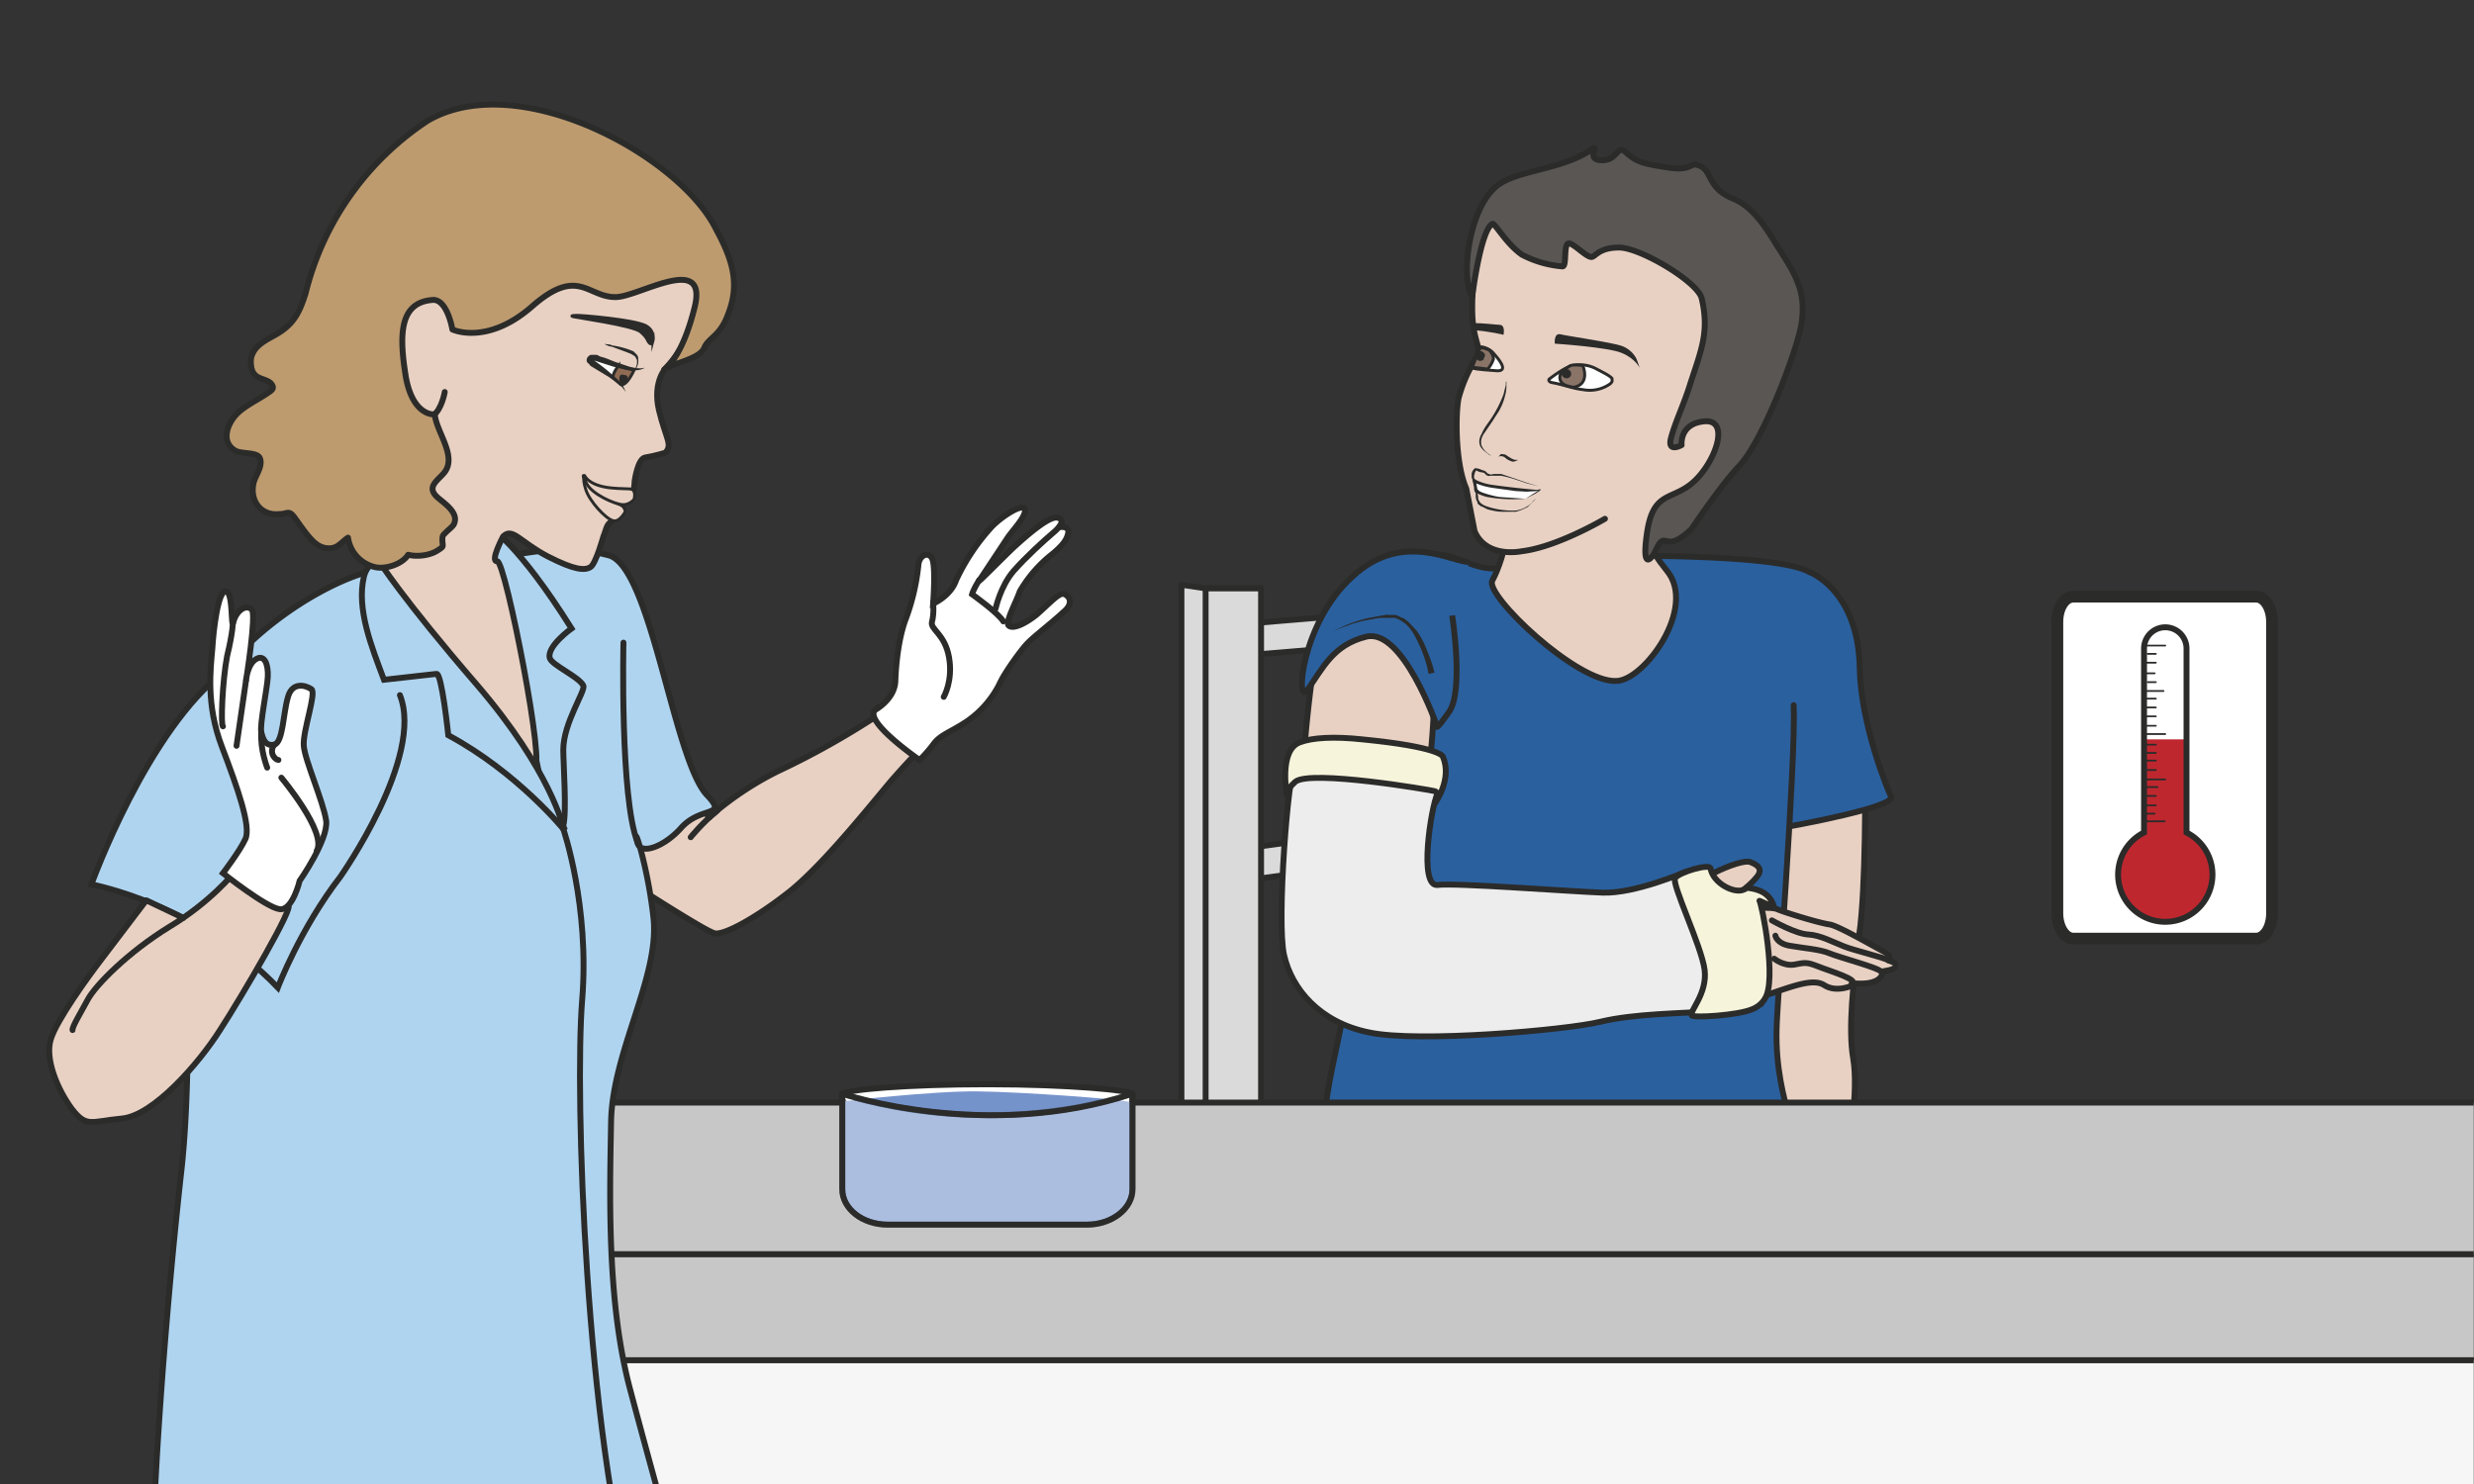
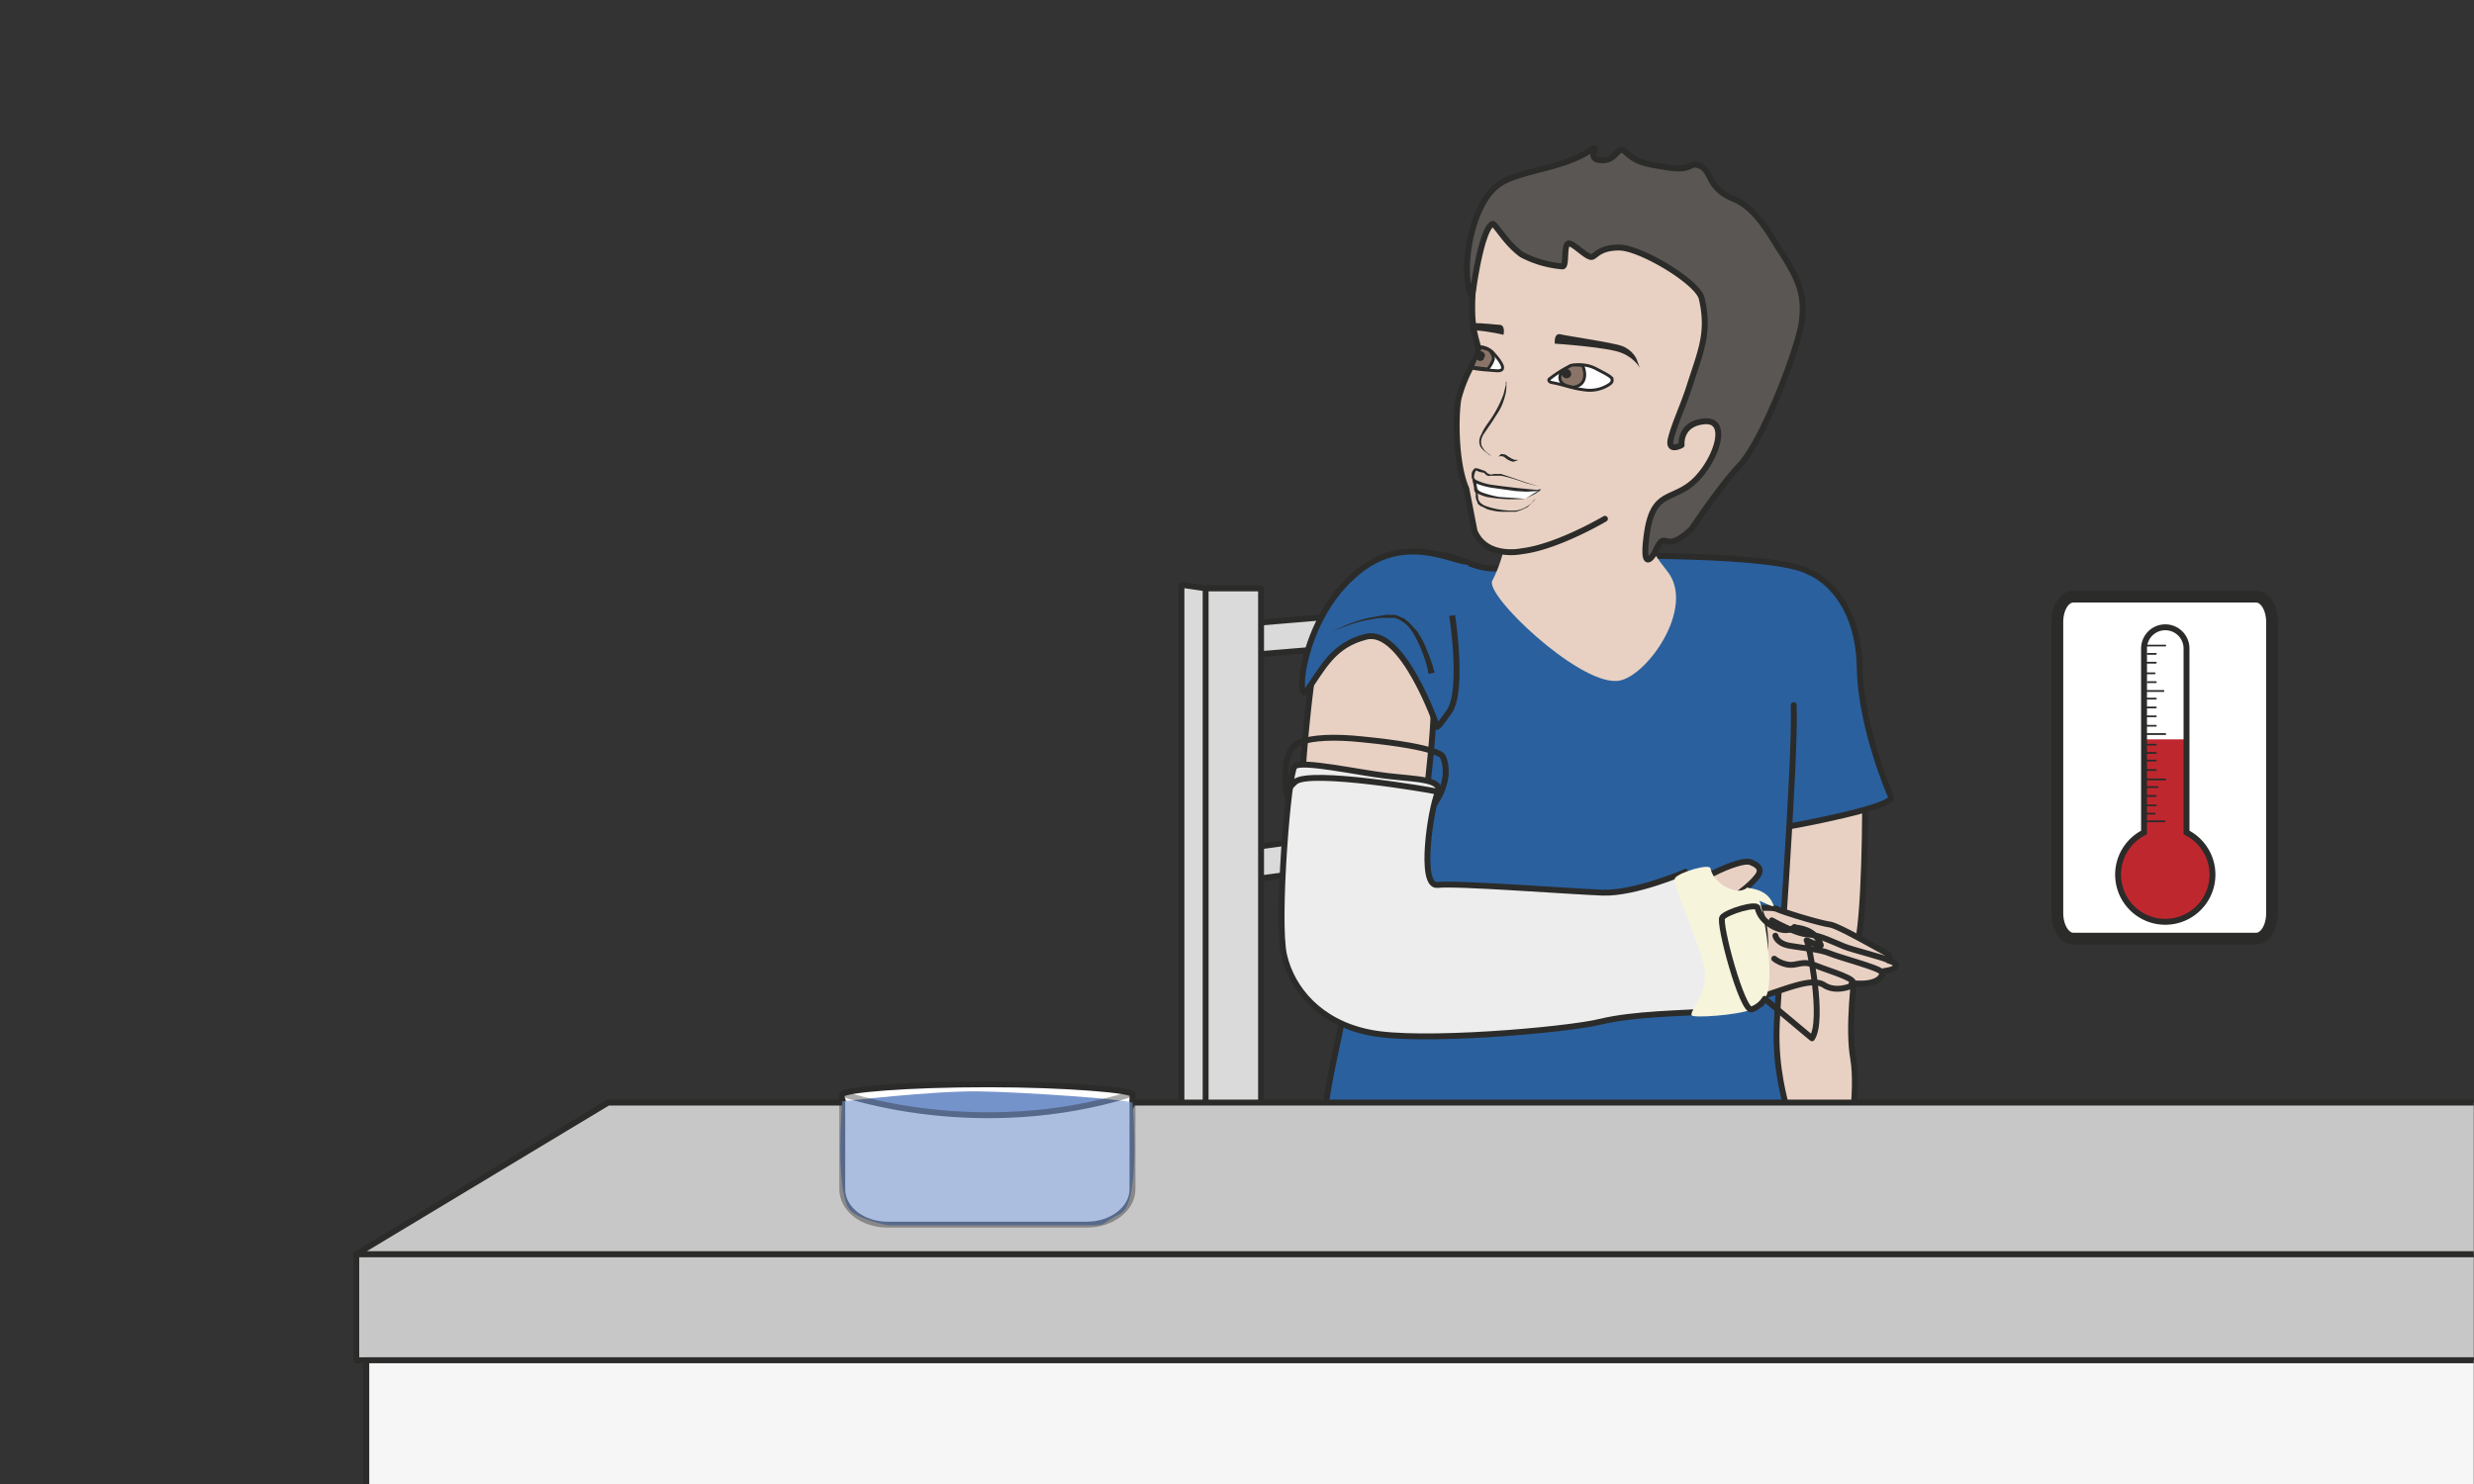
<svg xmlns="http://www.w3.org/2000/svg" viewBox="0 0 524.3 314.6">
  <rect x="0" y="0" width="524.3" height="314.6" fill="#333333" stroke="none" />
  <defs>
    <clipPath id="a">
      <path d="M0 251.7h419.4V0H0v251.7z" />
    </clipPath>
    <clipPath id="b">
      <path d="M0 251.7h419.4V0H0v251.7z" />
    </clipPath>
    <clipPath id="c">
      <path d="M0 251.7h419.4V0H0v251.7z" />
    </clipPath>
    <clipPath id="d">
      <path d="M0 251.7h419.4V0H0v251.7z" />
    </clipPath>
    <clipPath id="e">
      <path d="M0 251.7h419.4V0H0v251.7z" />
    </clipPath>
    <clipPath id="f">
-       <path d="M0 251.7h419.4V0H0v251.7z" />
-     </clipPath>
+       </clipPath>
    <clipPath id="g">
      <path d="M0 251.7h419.4V0H0v251.7z" />
    </clipPath>
    <clipPath id="h">
      <path d="M142.3 66.6h50.2V43.3h-50.2v23.3z" />
    </clipPath>
    <clipPath id="i">
      <path d="M0 251.7h419.4V0H0v251.7z" />
    </clipPath>
    <clipPath id="j">
      <path d="M0 251.7h419.4V0H0v251.7z" />
    </clipPath>
  </defs>
  <path d="M264.2 138.9l60.1-5v-6.7l-60 5v6.7z" fill="#dbdada" />
  <path stroke-linejoin="round" d="M264.2 138.9l60.1-5v-6.7l-60 5v6.7z" stroke="#2b2b2a" stroke-miterlimit="10" fill="none" stroke-width="1.25" />
  <path d="M264.2 186.6l58.7-8v-6.8l-58.7 8v6.7z" fill="#dbdada" />
  <path stroke-linejoin="round" d="M264.2 186.6l58.7-8v-6.8l-58.7 8v6.7z" stroke="#2b2b2a" stroke-miterlimit="10" fill="none" stroke-width="1.25" />
  <path d="M255.4 314.6h11.9v-190h-11.9v190z" fill="#dbdada" />
  <g clip-path="url(#a)" transform="matrix(1.25 0 0 -1.25 0 314.6)">
    <path stroke-linejoin="round" d="M204.3-54.8l9.5 3.9v202.8h-9.5V-54.8z" stroke="#2b2b2a" stroke-miterlimit="10" fill="none" />
  </g>
  <path d="M250.4 314.6h5v-190l-5-.6v190.6z" fill="#dbdada" />
  <g clip-path="url(#b)" transform="matrix(1.25 0 0 -1.25 0 314.6)">
    <path stroke-linejoin="round" d="M200.4 152.5l4-.6V-54.8l-4.1-.6v207.9z" stroke="#2b2b2a" stroke-miterlimit="10" fill="none" />
    <path d="M316.2 119.7s.2-18.5-1-26.6c-1-8.1-1.9-15.8-1-21s-.6-15.8-1.7-16.9c-1.1-1.1-16.1.4-16.1.4l2.4 48.5c.6 9.5 3.6 20.9 3.6 20.9l13.8-5.3z" fill="#e8d1c3" />
    <path stroke-linejoin="round" d="M316.2 119.7s.2-18.5-1-26.6c-1-8.1-1.9-15.8-1-21s-.6-15.8-1.7-16.9c-1.1-1.1-16.1.4-16.1.4l2.4 48.5c.6 9.5 3.6 20.9 3.6 20.9l13.8-5.3z" stroke="#2b2b2a" stroke-miterlimit="10" fill="none" />
    <path stroke-linejoin="round" d="M272.1 157.4s29 .5 34.6-2.7c0 0 8.4-3 8.6-16.4.2-9.6 4.8-20.7 5.3-21.7.9-1.8-16.9-5-16.9-5" stroke="#2b2b2a" stroke-miterlimit="10" fill="#2a609e" />
    <path stroke-linejoin="round" d="M276.2 157.4s5-11 .6-12.7-16.6 13-19.1 11.7c-7.8-4-11.7 4.2-17.6 0S225.3 136.3 224 122c-.5-5.3 6.4-23.2 5-34.5-2.4-18.5-7.6-25.5-2.1-41.9 8.3-25 18.2-.4 30 1.1 31.2 4.1 44.5 5.7 48 8.3 1.5 1-4 9.6-3.7 22 0 3.8 3.3 45.6 2.9 55.1" stroke="#2b2b2a" stroke-linecap="round" stroke-miterlimit="10" fill="#2a609e" />
    <path stroke-linejoin="round" d="M437.7 21H60.4v18h377.3V21z" stroke="#2b2b2a" stroke-linecap="round" stroke-miterlimit="10" fill="#c8c7c7" />
    <path d="M437.7 39H60.4l42.7 25.7h374.2l-39.6-25.8z" fill="#c8c7c7" />
    <path stroke-linejoin="round" d="M437.7 39H60.4l42.7 25.7h374.2l-39.6-25.8z" stroke="#2b2b2a" stroke-linecap="round" stroke-miterlimit="10" fill="none" />
    <path stroke-linejoin="round" d="M437.7-153.7H62.1V21h375.6v-174.7z" stroke="#2b2b2a" stroke-linecap="round" stroke-miterlimit="10" fill="#f6f6f6" />
  </g>
  <g clip-path="url(#c)" transform="matrix(1.25 0 0 -1.25 0 314.6)">
    <path d="M254.8 169.1c2.2-3.6.4-11.8-1.8-15.9-1.3-2.4 14.3-17.3 21-17 4.7 0 13.8 12.4 8.6 18.7-3 3.7-5.4 8.2-6.2 12.6-.4 1.7-11 8-11.4 8.7-1.7 2.3-14-1-10.2-7" fill="#e8d1c3" />
-     <path d="M254.8 169.1c2.2-3.6.4-11.8-1.8-15.9-1.3-2.4 14.3-17.3 21-17 4.7 0 13.8 12.4 8.6 18.7-3 3.7-5.4 8.2-6.2 12.6-.4 1.7-11 8-11.4 8.7-1.7 2.3-14-1-10.2-7z" stroke="#2b2b2a" stroke-miterlimit="10" fill="none" />
    <path d="M385.2 96.8c0-2.4-1.2-4.3-2.7-4.3h-31c-1.5 0-2.7 2-2.7 4.3v49.4c0 2.4 1.2 4.3 2.7 4.3h31c1.5 0 2.7-1.9 2.7-4.3V96.8z" fill="#fff" />
    <path stroke-linejoin="round" d="M385.2 96.8c0-2.4-1.2-4.3-2.7-4.3h-31c-1.5 0-2.7 2-2.7 4.3v49.4c0 2.4 1.2 4.3 2.7 4.3h31c1.5 0 2.7-1.9 2.7-4.3V96.8z" stroke="#2b2b2a" stroke-linecap="round" stroke-miterlimit="10" stroke-width="2" fill="none" />
  </g>
  <g clip-path="url(#d)" transform="matrix(1.25 0 0 -1.25 0 314.6)">
    <path d="M242.7 138.4c1.2-5-.5-17.8-1-22.8-.9-8 .4-12.8 0-14.7-.2-.7 31-2 39.4-6.3 3.8-.6 6.3 0 10.1 1.5 3.9 1.6 9 1.9 10.1 1.4 1.1-.5 6.9-2.3 8.9-2.6 1.4-.2 7.1-3.5 9-4.5 1.9-1 1-1.6 1-1.6l1-.4c1-1.3-2-1.3-2-1.5-.2-2.4-4.4-2-4.4-2s-3.1-1.8-5.5-.3c-2.3 1.5-6.9-.9-12.8-2.6-3.2-1-7.7 1.5-14 .9-14.4-1.4-33.1-6.6-51.5-.9a15.2 15.2 0 00-11 14.8c0 4 .1 23 2.5 40.4 0 0 .8 8.6 5.7 9.6 5 1 13.4-3.7 14.5-8.4" fill="#e8d1c3" />
    <path stroke-linejoin="round" d="M242.7 138.4c1.2-5-.5-17.8-1-22.8-.9-8 .4-12.8 0-14.7-.2-.7 31-2 39.4-6.3 3.8-.6 6.3 0 10.1 1.5 3.9 1.6 9 1.9 10.1 1.4 1.1-.5 6.9-2.3 8.9-2.6 1.4-.2 7.1-3.5 9-4.5 1.9-1 1-1.6 1-1.6l1-.4c1-1.3-2-1.3-2-1.5-.2-2.4-4.4-2-4.4-2s-3.1-1.8-5.5-.3c-2.3 1.5-6.9-.9-12.8-2.6-3.2-1-7.7 1.5-14 .9-14.4-1.4-33.1-6.6-51.5-.9a15.2 15.2 0 00-11 14.8c0 4 .1 23 2.5 40.4 0 0 .8 8.6 5.7 9.6 5 1 13.4-3.7 14.5-8.4z" stroke="#2b2b2a" stroke-miterlimit="10" fill="none" />
    <path stroke-linejoin="round" d="M300.4 95.6s4-2.3 6.2-2.4c2-.1 4.2-1.3 6-2 1.7-.7 6.9-1.9 7.6-2.4M301 93s.2-1.3 2.4-1.7 5.2-.6 6.8-1.3c1.7-.7 8.5-2.5 8.7-3.1M300.8 89.1s1.6-1.3 3.4-1c1.7.3 2 .5 4-.3s7.2-2.3 5.7-3M230.2 97.4s5.1 4 11.5 3.5" stroke="#2b2b2a" stroke-linecap="round" stroke-miterlimit="10" fill="none" />
    <path stroke-linejoin="round" d="M246.2 147.3s2-12.7-.5-16.3c-2.5-3.6-2.1-2.4-2.1-2.4s-5.8 16.7-12 15.1c-5.6-1.4-7.3-5.3-10-9.1-2-2.6-1 11.5 7.7 19.3 8.6 8 17.3 2.2 19.8 2.5" stroke="#2b2b2a" stroke-miterlimit="10" fill="#2a609e" />
    <path d="M242.2 137.4l-.2 1a23.4 23.4 0 01-2.4 5.9 8 8 0 01-1.3 1.6l-.9.6-.4.2-.5.2h-2.1c-.8 0-1.5-.2-2.2-.3a19.4 19.4 0 01-3.7-1 23.6 23.6 0 01-2.5-1 23.5 23.5 0 006.1 2.3l2.2.4c.3 0 .7.2 1.1.1h1.2l.5-.2.6-.3c.4 0 .6-.4 1-.6l1.5-1.6a14.7 14.7 0 001.8-3.5c.9-2.1 1.2-3.6 1.2-3.6l-1-.2z" fill="#2b2b2a" />
    <path d="M290.6 97.2s5.5 3.5 7.2 5.7c1.4 1.6-.3 2.3-1.1 2.6-.8.3-3.5-.5-6.4-2-2.9-1.4-.7-2.2-.2-3.4.6-1.3.5-2.9.5-2.9" fill="#e8d1c3" />
    <path stroke-linejoin="round" d="M290.6 97.2s5.5 3.5 7.2 5.7c1.4 1.6-.3 2.3-1.1 2.6-.8.3-3.5-.5-6.4-2-2.9-1.4-.7-2.2-.2-3.4.6-1.3.5-2.9.5-2.9z" stroke="#2b2b2a" stroke-miterlimit="10" fill="none" />
  </g>
  <g clip-path="url(#e)" transform="matrix(1.25 0 0 -1.25 0 314.6)">
    <path d="M298.7 82.5s2 13.1-1.2 16c-2 1.9-2.6-1.6-6 .5-3.5 2-5.8 4.8-5.8 4.8s-8.5-3.7-14-3.5c-5.5.2-25 1.7-28 1.3-3.2-.3-1.1 13 0 15.5 1.2 2.5-3.6 2.4-8.6 3-5 .6-14.5 2.7-15.6 1.6-1.1-1-3.1-26.3-1.8-32s6-11.4 14.4-13.1c8.3-1.8 33.5.4 39.2 1.8 5.8 1.4 13.7 1.4 19 1.8 5.4.4 7.8 1.7 8.4 2.3" fill="#ededed" />
    <path d="M298.7 82.5s2 13.1-1.2 16c-2 1.9-2.6-1.6-6 .5-3.5 2-5.8 4.8-5.8 4.8s-8.5-3.7-14-3.5c-5.5.2-25 1.7-28 1.3-3.2-.3-1.1 13 0 15.5 1.2 2.5-3.6 2.4-8.6 3-5 .6-14.5 2.7-15.6 1.6-1.1-1-3.1-26.3-1.8-32s6-11.4 14.4-13.1c8.3-1.8 33.5.4 39.2 1.8 5.8 1.4 13.7 1.4 19 1.8 5.4.4 7.8 1.7 8.4 2.3z" stroke="#2b2b2a" stroke-miterlimit="10" fill="none" />
-     <path d="M218.2 116.7s-1.5 7.8 2.2 9.1c2.1.8 5.8 1 10.5.5 13.3-1.3 13.7-2.9 13.7-2.9 1.7-3.8-1.3-7.9-1.3-7.9s.7 1.8 0 2-21.2 3.7-23.7 1.6c-2-1.8-1.4-2.4-1.4-2.4" fill="#f7f4dc" />
    <path stroke-linejoin="round" d="M218.2 116.7s-1.5 7.8 2.2 9.1c2.1.8 5.8 1 10.5.5 13.3-1.3 13.7-2.9 13.7-2.9 1.7-3.8-1.3-7.9-1.3-7.9s.7 1.8 0 2-21.2 3.7-23.7 1.6c-2-1.8-1.4-2.4-1.4-2.4z" stroke="#2b2b2a" stroke-linecap="round" stroke-miterlimit="10" fill="none" />
    <path d="M299.2 82.3s-.6-1.2-2.2-1.8c-2.4-1-10-1.5-10.2-1-.4.7 2.7 3.7 2.2 7.7s-5.7 14.7-5 15.6c.8 1 5.9 2.5 6 1.6.5-2.6 4.1-4.3 5.6-3.6.8.3.5.5.8.3.4-.1 3.4-.2 4.3-3 .2-.5-2.6 1-2.4.8.4-.5 3-13.5.9-16.6" fill="#f7f4dc" />
-     <path stroke-linejoin="round" d="M299.2 82.3s-.6-1.2-2.2-1.8c-2.4-1-10-1.5-10.2-1-.4.7 2.7 3.7 2.2 7.7s-5.7 14.7-5 15.6c.8 1 5.9 2.5 6 1.6.5-2.6 4.1-4.3 5.6-3.6.8.3.5.5.8.3.4-.1 3.4-.2 4.3-3 .2-.5-2.6 1-2.4.8.4-.5 3-13.5.9-16.6z" stroke="#2b2b2a" stroke-linecap="round" stroke-miterlimit="10" fill="none" />
+     <path stroke-linejoin="round" d="M299.2 82.3s-.6-1.2-2.2-1.8s-5.7 14.7-5 15.6c.8 1 5.9 2.5 6 1.6.5-2.6 4.1-4.3 5.6-3.6.8.3.5.5.8.3.4-.1 3.4-.2 4.3-3 .2-.5-2.6 1-2.4.8.4-.5 3-13.5.9-16.6z" stroke="#2b2b2a" stroke-linecap="round" stroke-miterlimit="10" fill="none" />
  </g>
  <g clip-path="url(#f)" transform="matrix(1.25 0 0 -1.25 0 314.6)">
    <path d="M119.5 113.9l.8-.8s4.5 4.3 11.6 7.8a136.6 136.6 0 0118.9 10.8l6-6.3s-2.1-2-5.6-6c-3.5-4.1-11.3-14-17.2-18.8-5.8-4.6-11.2-7.5-12.8-7.2-1.6.3-16.2 9.8-16.2 9.8s-5.4 9.9-3.8 13.3c1.6 3.5 12.3 7 12.3 7l6-9.6z" fill="#e8d1c3" />
    <path stroke-linejoin="round" d="M119.5 113.9l.8-.8s4.5 4.3 11.6 7.8a136.6 136.6 0 0118.9 10.8l6-6.3s-2.1-2-5.6-6c-3.5-4.1-11.3-14-17.2-18.8-5.8-4.6-11.2-7.5-12.8-7.2-1.6.3-16.2 9.8-16.2 9.8s-5.4 9.9-3.8 13.3c1.6 3.5 12.3 7 12.3 7l6-9.6z" stroke="#2b2b2a" stroke-linecap="round" stroke-miterlimit="10" fill="none" />
    <path stroke-linejoin="round" d="M117.1 109.7s2 2.5 4.5 4.5" stroke="#2b2b2a" stroke-linecap="round" stroke-miterlimit="10" fill="#e8d1c3" />
    <path stroke-linejoin="round" d="M25.8-23.8C25.3-7 28 28.5 30.7 52.7c2.8 24.2-.6 65.5 1.3 73.7C35.5 141 54.1 153 63.6 155a68 68 0 0020.4 2.5c4.2-.4 10 2.4 19.2 0 7.2-1.9 11-34.8 16.7-40.7 3.6-3.8-1.1-1.7-4.5-5.6-2.7-3-6.7-4.6-7.3-2.5-1 4 1.7-3.5 2.7-12.8 1-9.9-7-22.6-7.2-34.5s-.8-30.5 3.3-45.6C110.9.7 117.3-22 117.3-22" stroke="#2b2b2a" stroke-linecap="round" stroke-miterlimit="10" fill="#afd4ef" />
    <path d="M95.5 111.1s4.5-13 3.2-29 .6-73.7 9-102.6" stroke="#2b2b2a" stroke-miterlimit="10" fill="none" />
    <path d="M90.5 194.6s8.5-1.6 10 0" fill-rule="evenodd" fill="#2b2b2a" />
    <path d="M90.5 194.6a19.7 19.7 0 003.3 0l1.8-.2h1.9l.8-.1h1.4l.5.1.4.2-.3-.3-1.1-.6a8 8 0 00-1.7-.3h-2a18 18 0 00-5 1.2" fill="#2b2b2a" />
    <path d="M92 117c-.6 5.3-4 16.4-4.2 21-.5 8.7-9.5 29.6-4.9 24.4.2-.2 4.9-2.8 14-17.3 0 0-4.2-3-3.7-5 .3-1.2 5-3.2 5.7-4.7.4-.9-3.4-6.3-3.4-10.9 0-2.1.6-10.7 0-12.8" stroke="#2b2b2a" stroke-miterlimit="10" fill="#afd4ef" />
    <path stroke-linejoin="round" d="M75.4 185.2s-.5-3-2-4c-1.4-1.1-5.6-1.1-8.3 4.6-2.7 5.8 0 14.4 3.5 16.2 3.6 1.9 10.5-2.3 10.5-2.3 12.6-4.6 25 21 32 19.1 7.2-1.9 8.8-11.2 8.8-11.2s-.9-11.9-6.9-18.2c0 0-2.4-2.3-1.3-7.2 1.2-5 2.4-5.9 1.1-7.3 0 0-2-.6-3.4-.8-1.3-.2-1.8-4-1.8-4s0-2.7-1.4-3.4c-.7-.3-1.8-.4-1.3-.9.6-.6.6-1.7-.4-2.1-1.8-.8-1.5-1.3-2.2-3 0 0-1.3-4.7-2.2-5.2-1-.6-2.7-.5-7.2 1.8-4.8 2.5-6 5-7.6 3.4 0 0-2.3-4.3-1-4.2 1.4.1 8.5-36.4 6.2-35-2.3 1.3-22 17-25.5 33.6-1.2 6 1 19.1 5.2 21.8" stroke="#2b2b2a" stroke-linecap="round" stroke-miterlimit="10" fill="#e8d1c3" />
    <path d="M99.9 191.2s6.5-1.7 6.7-2c.3-.5-.6-2.7-1-2.7-.3 0-5.6 3.7-5.8 3.8v.9" fill-rule="evenodd" fill="#fff" />
    <path d="M104.9 189.7s-1.4-1.7-.8-2.2l1.1-1s.8-.7 2.3 2.4l-2.6.7z" fill="#906b53" />
-     <path d="M104.9 189.7s-1.4-1.7-.8-2.2l1.1-1s.8-.7 2.3 2.4l-2.6.7z" stroke="#2b2b2a" stroke-miterlimit="10" stroke-width=".5" fill="none" />
    <path d="M110.7 193.8s.5 1.8-1.3 2.7c-2.2 1-10.5 1.7-11.6 1.7-1.2 0-.8-.2-.7-.2 0-.1 10.3-1.5 11.5-2.6 1.2-1 1.1-1.5 1.5-1.9.3-.3.5 0 .6.3" fill-rule="evenodd" fill="#2b2b2a" />
    <path d="M110.7 193.8s.5 1.8-1.3 2.7c-2.2 1-10.5 1.7-11.6 1.7-1.2 0-.8-.2-.7-.2 0-.1 10.3-1.5 11.5-2.6 1.2-1 1.1-1.5 1.5-1.9.3-.3.5 0 .6.3z" stroke="#2b2b2a" stroke-miterlimit="10" stroke-width=".5" fill="none" />
    <path d="M109.3 189.3a3 3 0 00-1.3-.4h-1.4c-.9.1-1.7.4-2.6.6l-2.5.8a12.5 12.5 0 01-1 .3c-.1 0 0 0 0 0v.1c-.1 0 0 0 0 0a30.6 30.6 0 004.6-3.8l.6-.8.4-.9-.6.8-.7.6-1.5 1.1-3.3 2h.1l-.4.4c-.2.1-.3.5-.2.7 0 .2.2.4.3.5l.3.2h1.1l.6-.3c.9-.2 1.7-.6 2.5-.9l2.4-.8c.8-.2 1.7-.4 2.5-.2" fill="#2b2b2a" />
    <path d="M105 187.6c.1.7.6.6.7.5.2 0 .8 0 .7-.6-.1-.7-.8-.9-1-.9-.1 0-.5.4-.4 1" fill-rule="evenodd" fill="#2b2b2a" />
    <path d="M99.1 171c1.2-3 5.4-4.6 6.2-5 .7-.4.7-1.1.7-1.1s-1-1.9-2.1-1.5c-1.2.3-4 3.3-4.6 5.3-.6 1.9-.2 2.3-.2 2.3" fill="#e8d1c3" />
    <path stroke-linejoin="round" d="M99.1 171c1.2-3 5.4-4.6 6.2-5 .7-.4.7-1.1.7-1.1s-1-1.9-2.1-1.5c-1.2.3-4 3.3-4.6 5.3-.6 1.9-.2 2.3-.2 2.3z" stroke="#2b2b2a" stroke-linecap="round" stroke-miterlimit="10" stroke-width=".5" fill="none" />
    <path d="M99.1 171c1.7-2.7 7.2-2 8-2.3.8-.3.4-1.7.4-1.7s-.8-1-2-.9c-1.3.1-5 1.7-6 3.5S99 171 99 171" fill="#e8d1c3" />
    <path stroke-linejoin="round" d="M99.1 171c1.7-2.7 7.2-2 8-2.3.8-.3.4-1.7.4-1.7s-.8-1-2-.9c-1.3.1-5 1.7-6 3.5S99 171 99 171z" stroke="#2b2b2a" stroke-linecap="round" stroke-miterlimit="10" stroke-width=".5" fill="none" />
    <path d="M95.5 111.1S87.7 120.7 76 127c0 0-1.1 10.6-2 10.4l-8.9-1c-2.1 5.6-4.7 12-3.4 17.5.6 2.4 2.5 2.7 2.5 2.7s4-6.4 16.7-21.1c12.6-14.7 14.5-24 14.7-24.3" fill="#afd4ef" />
    <path d="M95.5 111.1S87.7 120.7 76 127c0 0-1.1 10.6-2 10.4l-8.9-1c-2.1 5.6-4.7 12-3.4 17.5.6 2.4 2.5 2.7 2.5 2.7s4-6.4 16.7-21.1c12.6-14.7 14.5-24 14.7-24.3z" stroke="#2b2b2a" stroke-miterlimit="10" fill="none" />
    <path stroke-linejoin="round" d="M73.7 181.4s-3.7-.4-4.9 6.4c-1.1 6.8-1.2 12.5 4.4 13 2.6.4 3.5-5 3.5-5s5.9-2.8 13.6 4c7.7 6.7 9.3 1.5 14 1.5 3.8-.1 15.7 7.6 13.5-1.6-2.2-9-5.2-10.7-5.2-10.7 1 1 6 1.7 6.8 3.7.7 1.7 2.7 2 4 5.6 2 5 1 9-2 14.5-6.1 12.4-33.5 27.4-48.9 18.4a49.2 49.2 0 01-20.7-29.3c-.9-2.8-1.8-5-4.6-6.7-1.6-1-3.8-1.8-4.5-3.8-.3-.7-.2-2.4.3-3 .6-1 2.2-1 2.9-1.7.9-1 0-1.3-1-2-1.4-.9-3-1.7-4.3-2.8-2-1.7-3.4-5.2-.6-6.7 1.1-.5 3.4-.2 4-1.1.7-1.4-.7-3-1-4.3-.7-3 1.2-5.6 4.3-5.3 1.4 0 1.6.7 2.5-.4.9-1.2 1.8-2.6 2.8-3.7.9-1 1.8-1.7 3.2-1.7 1.5 0 2 1 3.2 1.8a6 6 0 014.6-5c1.8-.4 4.6.5 5.6 2.1 1.6-.4 3.8-.1 5.1.8.9.6.8.5.7 1.5 0 1 0 .9.7 1.6.4.4 1.2 1 1.3 1.4.8 1.9-1.8 3.5-2.9 4.5-1.8 1.7 0 2.7 1.2 4.1 2.3 2.8-1.4 7-1.6 10 .1 0-.2-.1 0 0" stroke="#2b2b2a" stroke-miterlimit="10" fill="#bd9b6f" />
    <path d="M102.5 193.4l.3-.1c.2 0 .6 0 1-.2a14.4 14.4 0 003.6-1l.6-.6.2-.4v-.4a2 2 0 00-.2-1.2c0-.2-.2-.3-.3-.4l-.2-.2s.4.4.5 1.2v.5l-.2.4-.1.2-.6.4-.7.3-2.7 1c-.4 0-.7.2-1 .3l-.2.2" fill="#2b2b2a" />
    <path stroke-linejoin="round" d="M105.7 142.7s-.6-26.4 2.4-33.9" stroke="#2b2b2a" stroke-linecap="round" stroke-miterlimit="10" fill="#afd4ef" />
    <path d="M38.3 138c-13.3-9.9-22.8-36.3-22.8-36.3s18-3.3 31.6-17.5c0 0 3.8 10 10.6 18.8 0 0 14.3 20.3 10.1 30.8" stroke="#2b2b2a" stroke-linecap="round" stroke-miterlimit="10" fill="#afd4ef" />
    <path stroke-linejoin="round" d="M12.3 77c-.1.5 1.3 2.8 2.6 5.2s6.8 8 13.8 12.3c7 4.2 11 9.2 11 9.2s7.7-5.9 9.1-5.6c1.4.3-7.8-15.4-11.5-21.1-3.6-5.7-11.3-14.5-16.6-15s-6-1.6-8.5 1.6C9.7 67 7.6 72.1 8.6 75.4S14.9 86 17.2 89l7.6 10 6.3-3" stroke="#2b2b2a" stroke-linecap="round" stroke-miterlimit="10" fill="#e8d1c3" />
    <path d="M148.4 131.3s3.3 1.8 3.4 4.9c.1 3.1.6 7.5 1.8 10.6a37 37 0 012.1 9c.1 1.7 1.7 2.4 2.3 1.2.7-1.2.2-7.7.2-7.7s3 1.3 3.9 4a36 36 0 006 9c1.7 1.8 5.2 4 5.6 3.1.5-1-1.8-3.4-2.8-4.8l-4.9-7.4c-.2-.4 3.4 3.3 5.8 5.6 2.4 2.2 6 5.3 7.4 5.1s.6-1.6.6-1.6 1.5.2 1.3-1c-.2-1-.7-1.9-2.6-3.5a22.2 22.2 0 01-5.6-6.4c-.7-2-2.5-5.2-1.9-5.8s2.4 0 4.7 1.8c2.3 2 4 4 4.8 3.5.9-.4 1.5-1.6-.2-3-1.7-1.6-4.8-4-6-5.2s-3.8-4.9-4.6-6.5a17 17 0 00-5.7-6.8c-3-2-4.6-2.3-5.8-4-1.3-1.7-2.3-2.6-2.3-2.6s-9.6 6.6-7.5 8.5" fill="#fff" />
    <path d="M148.4 131.3s3.3 1.8 3.4 4.9c.1 3.1.6 7.5 1.8 10.6a37 37 0 012.1 9c.1 1.7 1.7 2.4 2.3 1.2.7-1.2.2-7.7.2-7.7s3 1.3 3.9 4a36 36 0 006 9c1.7 1.8 5.2 4 5.6 3.1.5-1-1.8-3.4-2.8-4.8l-4.9-7.4c-.2-.4 3.4 3.3 5.8 5.6 2.4 2.2 6 5.3 7.4 5.1s.6-1.6.6-1.6 1.5.2 1.3-1c-.2-1-.7-1.9-2.6-3.5a22.2 22.2 0 01-5.6-6.4c-.7-2-2.5-5.2-1.9-5.8s2.4 0 4.7 1.8c2.3 2 4 4 4.8 3.5.9-.4 1.5-1.6-.2-3-1.7-1.6-4.8-4-6-5.2s-3.8-4.9-4.6-6.5a17 17 0 00-5.7-6.8c-3-2-4.6-2.3-5.8-4-1.3-1.7-2.3-2.6-2.3-2.6s-9.6 6.6-7.5 8.5z" stroke="#2b2b2a" stroke-miterlimit="10" fill="none" />
    <path d="M160 133.5s1.6 2.7.9 6.7-3.2 4.7-2.9 6c.4 1.4.2 3.4.2 3.4M166 153.3c-1-1.6-1.2-2.4-1.2-2.4s4.5-3.2 5.3-4.6" stroke="#2b2b2a" stroke-linecap="round" stroke-miterlimit="10" fill="none" />
    <path d="M168.8 148.5s.8 3.7 3 6.3c2.2 2.5 5.2 5.2 6.6 6.4 1.5 1.2 1.6 2 1.6 2" stroke="#2b2b2a" stroke-linecap="round" stroke-miterlimit="10" fill="none" />
    <path d="M50.8 102.3s4.9 7 4.5 10.2c-.5 3.3-3.6 10.2-3.8 12.7-.2 2.5 2.2 9 1.3 9.6-1 .7-3.3 1.3-4-1.4-.8-2.7-.8-7.6-2.3-8-1.5-.3-1.9.9-2.2 2.1s1 7.4 1.1 9.4c.1 2-.5 3.9-2 3s-1.7-3.7-1.7-3.7 1.8 11.2 1 12.1c-1 1-2.6-.2-3.1-2-.5-1.9 0 5-1.3 5.1-1.3.2-2.1-6.3-2.3-9.7-.3-3.5-1.1-9.5 1.6-16.6 2.7-7.1 5-13.6 4-15.7-.9-2-3.8-5.8-3.8-5.8s7.3-5.8 9.6-6.1c2.2-.3 3.4 4.8 3.4 4.8" fill="#fff" />
    <path d="M50.8 102.3s4.9 7 4.5 10.2c-.5 3.3-3.6 10.2-3.8 12.7-.2 2.5 2.2 9 1.3 9.6-1 .7-3.3 1.3-4-1.4-.8-2.7-.8-7.6-2.3-8-1.5-.3-1.9.9-2.2 2.1s1 7.4 1.1 9.4c.1 2-.5 3.9-2 3s-1.7-3.7-1.7-3.7 1.8 11.2 1 12.1c-1 1-2.6-.2-3.1-2-.5-1.9 0 5-1.3 5.1-1.3.2-2.1-6.3-2.3-9.7-.3-3.5-1.1-9.5 1.6-16.6 2.7-7.1 5-13.6 4-15.7-.9-2-3.8-5.8-3.8-5.8s7.3-5.8 9.6-6.1c2.2-.3 3.4 4.8 3.4 4.8z" stroke="#2b2b2a" stroke-miterlimit="10" fill="none" />
    <path d="M47.7 119.8s7.8-9.3 6-12.4M40.1 125.2l1.6 11M37.8 128.5c-.4.1-.1 7.7.7 11.9 1 4.1 1 5.9 1 5.9M45.3 121.5s-1.2 3-1 6M47.2 122.8c-.5 0-1.7 1.2-.7 2.6" stroke="#2b2b2a" stroke-linecap="round" stroke-miterlimit="10" fill="none" />
  </g>
  <g clip-path="url(#g)" transform="matrix(1.25 0 0 -1.25 0 314.6)">
    <path d="M192 66.1c.4-7-11-8.2-24.6-8.2-13.6 0-26 5.7-24.6 8.2.4.8 11 1.7 24.6 1.7 13.6 0 24.6-1 24.6-1.7" fill="#fff" />
    <path stroke-linejoin="round" d="M192 66.1c.4-7-11-8.2-24.6-8.2-13.6 0-26 5.7-24.6 8.2.4.8 11 1.7 24.6 1.7 13.6 0 24.6-1 24.6-1.7z" stroke="#2b2b2a" stroke-linecap="round" stroke-miterlimit="10" fill="none" />
    <path d="M192 64.7s1.5-17-2-18.8c-3.4-1.8-2.4-2-4.8-2h-34.7s-5.7 1.1-6.7 3c-2.2 4.1-1 18-1 18s15.4 1.8 23 1.7 24.5-1.3 26.2-1.9" fill="#7593cb" />
    <g opacity=".4" clip-path="url(#h)">
      <path d="M192 66.1V50c0-3.3-3.5-6-7.7-6h-33.8c-4.3 0-7.7 2.7-7.7 6v16.2s23-8.2 49.2 0" fill="#fff" />
      <path stroke-linejoin="round" d="M192 66.1V50c0-3.3-3.5-6-7.7-6h-33.8c-4.3 0-7.7 2.7-7.7 6v16.2s23-8.2 49.2 0z" stroke="#2b2b2a" stroke-linecap="round" stroke-miterlimit="10" fill="none" />
    </g>
-     <path stroke-linejoin="round" d="M192 66.1V50c0-3.3-3.5-6-7.7-6h-33.8c-4.3 0-7.7 2.7-7.7 6v16.2s24.6-8.2 49.2 0z" stroke="#2b2b2a" stroke-linecap="round" stroke-miterlimit="10" fill="none" />
  </g>
  <g clip-path="url(#i)" transform="matrix(1.25 0 0 -1.25 0 314.6)">
    <path stroke-linejoin="round" d="M272.1 163.7s-8.1-4.8-14.1-5.5c0 0-6-1.3-8 3.4l-1.4 7.2c-2 4.6-1.8 13.2-1.3 15.4a25 25 0 002.5 6c.7 1.1 1 1.9.7 3-.7 2.5-1.2 4.2-.7 11 .6 8 .6 9 4 12.6 0 0 2.9 5.9 4 3.7 0 0 5.7-.8 7.2-1.5 3.2-1.5 24.3-5 26.8-14.6 0 0 6.3-9.7 1.6-26.7 0 0-5.8-9.7-11.3-12.9 0-.2-3-3.4-2.3-7" stroke="#2b2b2a" stroke-linecap="round" stroke-miterlimit="10" fill="#e8d1c3" />
    <path d="M255.4 187v-.2-.4c0-.4 0-1-.2-1.7a9.6 9.6 0 00-1.5-3.4l-.7-1.1-1.5-2.2a3 3 0 01-.4-1.1c0-.4 0-.7.2-1 .3-.6.8-1 1.1-1.2l.5-.4-.5.3c-.3.3-.9.6-1.3 1.2-.2.2-.3.7-.3 1 0 .5.2 1 .4 1.3.3.8.9 1.6 1.4 2.3a20.1 20.1 0 012.3 4.4l.4 1.6v.5M257.3 173.6h-.1l-.5-.2h-.3l-.3.1a8 8 0 00-.6.3l-.5.4-.3.1h-.1a1 1 0 01-.4 0l-.1-.1v.1l.4.4.7-.1.6-.4.5-.3.5-.2h.5" fill="#2b2b2a" />
    <path d="M266 189.5c-1.1-.5-2.3-1.3-3.2-2-.4-.2-.2-.6.3-.7 1.8-.3 3.5-1 5.3-1.2a6 6 0 014.6 1c.2.2.4.4.3.7v.2c-.4.5-1.5 1-2.8 1.7a6 6 0 01-4.6.3" fill-rule="evenodd" stroke="#2b2b2a" stroke-miterlimit="10" stroke-width=".5" fill="#fff" />
    <path d="M249.3 189.3c1.3-.3 3.2-.4 4.5-.5 2.2-.1 0 2.3-.7 3.1 0 0-.9 1-2.4 1 0 0 0-.7-.6-1.7s-.8-1.9-.8-1.9" fill-rule="evenodd" fill="#fff" />
    <path d="M249.3 189.3c1.3-.3 3.2-.4 4.5-.5 2.2-.1 0 2.3-.7 3.1 0 0-.9 1-2.4 1 0 0 0-.7-.6-1.7s-.8-1.9-.8-1.9z" stroke="#2b2b2a" stroke-miterlimit="10" stroke-width=".5" fill="none" />
    <path d="M265.9 186.2s-2.3.4-1.1 2.6l1.5.9c.6.2 2 0 2 0 .2-.2 1.3-3.3-1.6-3.7l-.8.2z" fill-rule="evenodd" fill="#8a7468" />
    <path stroke-linejoin="round" d="M265.9 186.2s-2.3.4-1.1 2.6l1.5.9c.6.2 2 0 2 0 .2-.2 1.3-3.3-1.6-3.7l-.8.2z" stroke="#2b2b2a" stroke-linecap="round" stroke-miterlimit="10" stroke-width=".5" fill="none" />
    <path d="M252.2 189.1c.2.1.8 1 1 1.7 0 .8-.7 1.5-.7 1.5s-1.3.6-1.5.3c-.3-.2-.4-.7-.6-1.2l-.8-2 2.6-.3z" fill-rule="evenodd" fill="#8a7468" />
    <path stroke-linejoin="round" d="M252.2 189.1c.2.1.8 1 1 1.7 0 .8-.7 1.5-.7 1.5s-1.3.6-1.5.3c-.3-.2-.4-.7-.6-1.2l-.8-2 2.6-.3z" stroke="#2b2b2a" stroke-linecap="round" stroke-miterlimit="10" stroke-width=".5" fill="none" />
    <path d="M298.8 198.4s.2-.8.6-1c.4-.1.9.2.9.2.2.3.5.3.2.8-.4.6-.8.7-.8.7s-1 .1-1-.7" fill-rule="evenodd" fill="#2b2b2a" />
    <path d="M249.7 170v.2l-.2.5v.7c.1.3.2.6.6.9l.6-.1.5-.2.6-.2.4-.4.5-.2.6.1h1.2l2.4-.8 2-.7 2-.6-2 .5c-1.2.4-2.8 1-4.4 1.3H252.7c-.3-.1-.5 0-.7.1l-.4.4-.5.1c-.3 0-.8.3-.8.3a1 1 0 01-.3-.6 1.2 1.2 0 010-.9h.1a.3.3 0 10-.4-.4M260.4 167.1l-.4-.4-1-1c-.6-.3-1.2-.6-2-.8h-2.4c-.8 0-1.6.2-2.4.4l-1 .5c-.2 0-.3.2-.5.3l-.2.2v.2a2 2 0 00-.3.9v.6l-.2.4v.1a.3.3 0 10.5.1v-.1-.4l.1-.7c0-.2 0-.5.2-.7l.1-.2.1-.1.4-.3a5 5 0 011-.4 13.6 13.6 0 014.6-.6 5 5 0 011.9.7c.5.3.9.7 1.1 1l.4.3" fill="#2b2b2a" />
    <path d="M258.6 167.1c-7.2-.3-8.4 1.5-8.4 1.5l-.3 1.6s1.3-.7 3.3-1c2-.3 6.4-1 7.7-.6 1.3.4-2.3-1.5-2.3-1.5" fill="#fff" />
    <path d="M258.6 167.1l1.6 1 .7.4.2.1-.5-.2-1.8-.1-1.8.1-3.6.5a12.1 12.1 0 00-3.6 1l.4.3.3-1.6v.1l.3-.3.4-.2a17.5 17.5 0 013-.8l4.4-.3a25.1 25.1 0 00-6.5.3 7.2 7.2 0 00-1.6.6l-.5.4v.1l-.3 1.6c0 .2 0 .3.2.3h.1a9.6 9.6 0 013.4-1 144.3 144.3 0 017.2-.8l.4.1h.2c.1 0 0-.1 0-.1l-.2-.2-.8-.5-1.6-.8" fill="#2b2b2a" />
    <path d="M277.5 190.7s-.6 1.6-2.5 2.3c-1.6.6-9.3 1.7-10.5 2-1.1.2-.9-1.6-.9-1.6s9.2-.6 11.4-1.6c2.2-.9 3-2.5 3-2.5l-.5 1.4zM249.6 195.9v.2l-.3.8c2.5 0 4.3-.3 4.9-.3 1.1 0 .7-1.7.7-1.7s-2.3.6-5.2.8l-.1.2" fill-rule="evenodd" fill="#2b2b2a" />
    <path stroke-linejoin="round" d="M280.5 157.9s-2.3-4-1.3 3.2c1 7.2 4 5.7 7.5 8.5 4 3.2 7 11.3 2 10.6-4-.5-3.6-4-3.6-4s-2.5-1.4-1.8 1.2c.7 2.7 2.2 5.7 3.3 9.3 1.9 5.8 3.2 8.8 1.9 14.4-.7 2.8-10.4 8.6-14 8.6-3.5 0-4-1.6-4.7-1.6-.9 0-3 2.3-3.8 2.3-1 0-.3-3.9-1.1-3.9a18 18 0 00-6.9 2c-2.8 2-4.6 5.5-5 5.2-2-1.1-3.4-12.3-3.4-12.3-2.1 3.3-.5 15.9 4.8 19.2 3.5 2.2 10.5 2.5 15.1 5.5 2.4 1.6-1.2-1.6 2.2-1.6 2.5 0 2.5 2.7 3.9 1.4 1.9-1.8 3.3-2 7-2.6 4.2-.7 3.9.8 5.2.4 2.7-.8 1.3-3.7 6-5.7 3.6-1.4 6-5.6 7.6-8.2 3.5-5.3 4.8-8 4-13.2-1-5.2-6.7-20-10.6-24-3.2-3.4-8-10.6-8-10.6-5-4.8-4.2.6-6.3-4.1" stroke="#2b2b2a" stroke-linecap="round" stroke-miterlimit="10" fill="#595654" />
    <path d="M266.2 187.8a.8.8 0 00-1.1-.1c-.4.3-.5.8-.2 1.1.3.4.8.4 1.2.1.3-.3.4-.8.1-1.1M251.6 190.8a.8.8 0 00-1.2-.1c-.3.3-.4.8-.1 1.2.3.3.8.4 1.2 0 .3-.2.4-.7 0-1" fill-rule="evenodd" fill="#2b2b2a" />
  </g>
  <g clip-path="url(#j)" transform="matrix(1.25 0 0 -1.25 0 314.6)">
    <path d="M363.5 126.3h7.2v-15.8s3.5-2.3 4-5c.4-2.7.3-6.5-2.3-8.1-2.6-1.6-5-2.9-7.9-1.3-3 1.5-4.5 3-4.9 4.6-.4 1.5-.7 5 .7 6.7s3.2 3.1 3.2 3.1v15.8z" fill="#bf272f" />
    <path d="M363.5 110.5v31.2a3.6 3.6 0 007.2 0v-31.2a8 8 0 10-7.2 0h0z" stroke="#2b2b2a" stroke-miterlimit="10" fill="none" />
    <path d="M367.1 142.2h-3.3M366.8 134.5h-3.3M367.1 127.2h-3.3M367.1 119.5h-3.3M367 112.4h-3.3M364.1 140.8h1.4M363.8 139.3h1.7M363.8 137.5h1.5M364.1 136h1.4M363.8 133.2h1.7M363.7 131.7h1.8M363.7 130.2h1.8M363.8 128.6h1.7M363.7 125.4h1.8M363.8 124h1.7M363.8 122.7h1.7M363.7 121.1h1.8M363.8 118.2h2M363.8 116.7h1.7M363.7 115.1h1.8M363.7 113.7h1.6" stroke="#2b2b2a" stroke-linecap="round" stroke-miterlimit="10" stroke-width=".3" fill="none" />
  </g>
</svg>